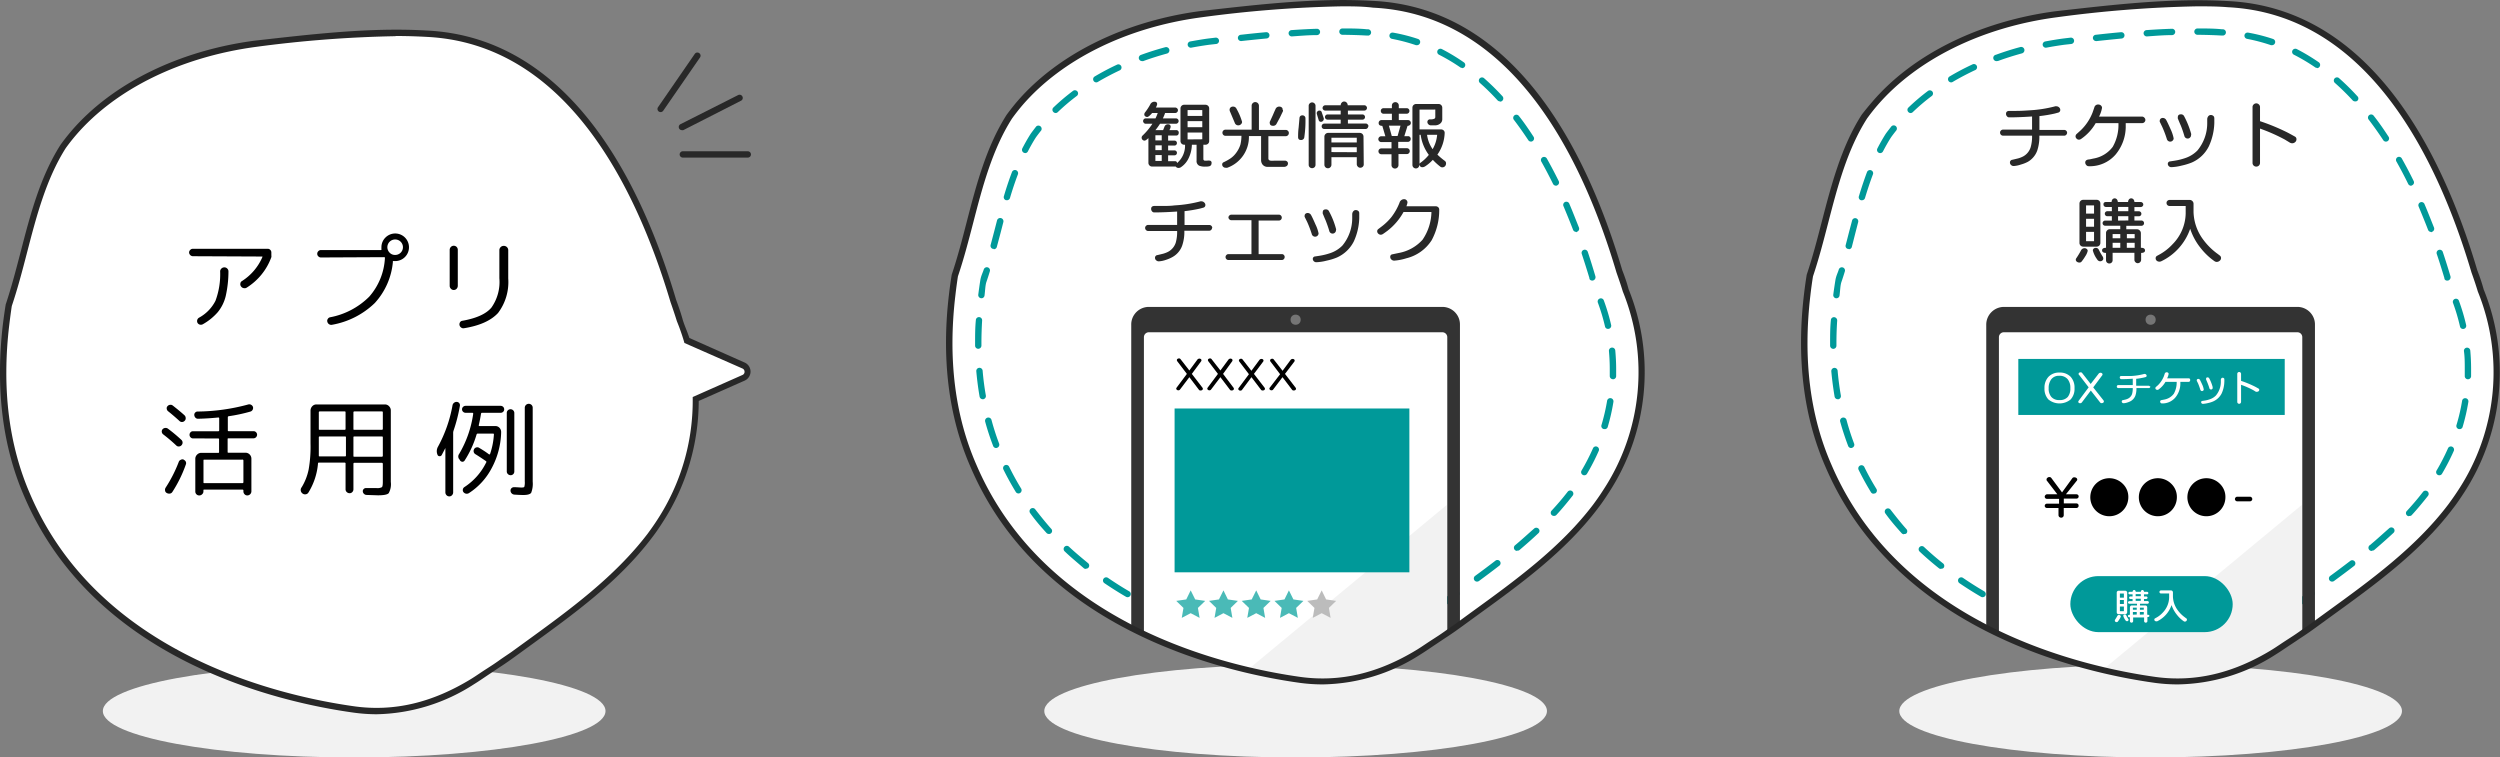
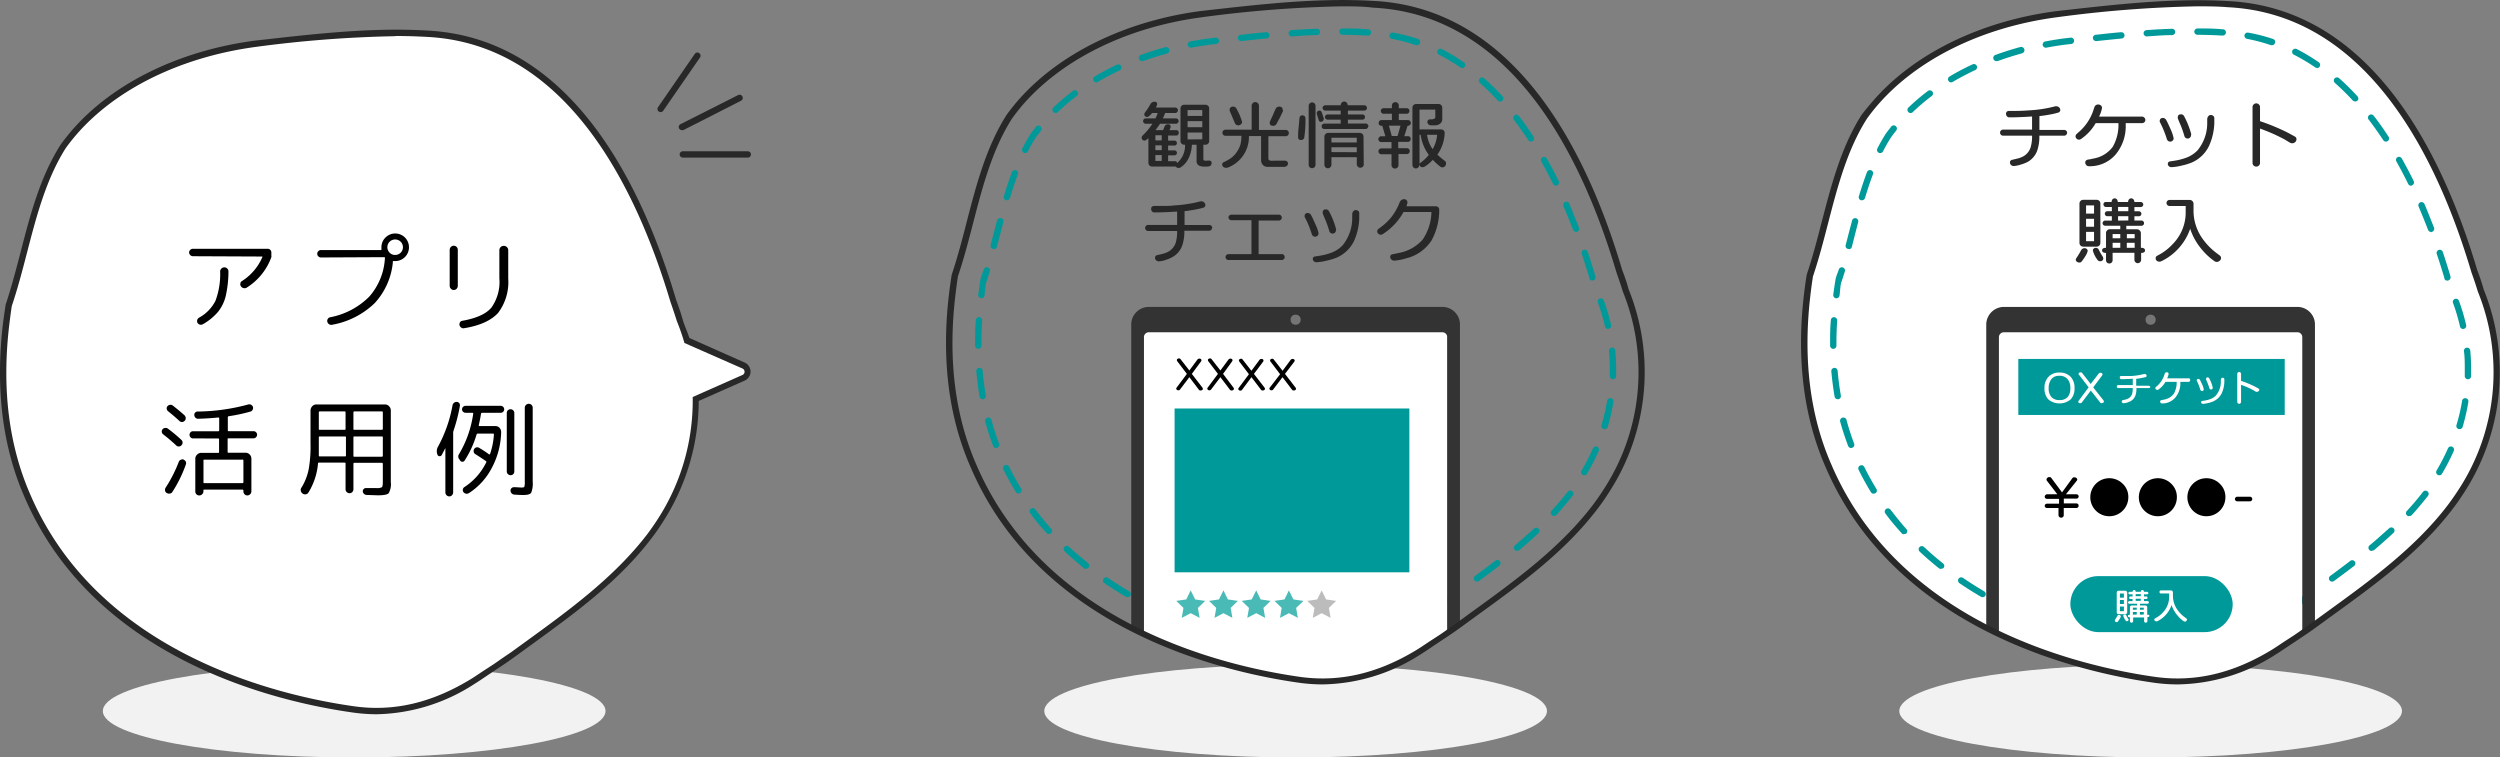
<svg xmlns="http://www.w3.org/2000/svg" viewBox="0 0 394.5 119.53">
  <rect x="0" y="0" width="394.5" height="119.53" fill="#808080" stroke="none" />
  <defs>
    <style>.cls-1{fill:#f2f2f2}.cls-2{fill:#fff}.cls-3{fill:#8e8e8e}.cls-4{fill:#099}.cls-5{fill:#333}.cls-6{fill:#282828}.cls-7{fill:#4abab7}.cls-9{fill:#757575}</style>
  </defs>
  <g id="レイヤー_2" data-name="レイヤー 2">
    <g id="レイヤー_1-2" data-name="レイヤー 1">
      <ellipse class="cls-1" cx="204.45" cy="112.2" rx="39.66" ry="7.33" />
      <path class="cls-2" d="M164.52 38a2.78 2.78 0 00.22 1.08 2.78 2.78 0 01-.22-1.08zM178.51 51.21a2.73 2.73 0 01.47-1.55 2.73 2.73 0 00-.47 1.55z" />
      <path class="cls-3" d="M215.17 46.28a2.68 2.68 0 00.75-.75 2.68 2.68 0 01-.75.75z" />
-       <path class="cls-2" d="M255.52 42.79C249.9 23.78 238.46 1.7 216.66.64c-9-.53-18.09.53-27.13 1.6C179 3.63 167.94 8.17 161 16.3c-.59.68-1.14 1.38-1.67 2.1-4.73 7.42-5.79 16.73-8.6 25.05-.16 1-.31 2-.43 3.06-1.09 9.19-.37 18.47 3.37 27 8.77 20.48 30.58 30.85 51.59 33.78 6.91.93 13.1-1 18.65-4.39.79-.49 1.57-1 2.35-1.54s1.35-.87 2-1.33 1.32-.9 2-1.37c7.61-5.56 15.85-11.14 21.65-18.8.55-.75 1.09-1.51 1.59-2.29a34.27 34.27 0 003.1-31.76c-.36-1.01-.7-2.02-1.08-3.02z" />
      <path class="cls-4" d="M208.24 103.54a23.82 23.82 0 01-3.15-.22l-.9-.13a.5.5 0 11.15-1l.88.12a22 22 0 003 .21.5.5 0 010 1zm4-.33a.49.49 0 01-.49-.41.51.51 0 01.41-.58 25.19 25.19 0 003.8-1 .5.5 0 01.32.94 24.9 24.9 0 01-3.95 1zm-11.9-.7h-.09a72.23 72.23 0 01-3.93-.88.48.48 0 01-.36-.6.5.5 0 01.6-.37c1.28.32 2.58.62 3.88.87a.5.5 0 01.39.59.49.49 0 01-.51.39zm19.46-1.83a.51.51 0 01-.45-.27.52.52 0 01.22-.68c.81-.4 1.63-.86 2.43-1.35l1-.62a.5.5 0 11.55.84c-.33.22-.67.43-1 .63-.82.51-1.66 1-2.5 1.4a.59.59 0 01-.27.05zm-27.21-.11h-.15c-1.29-.4-2.58-.82-3.82-1.28a.5.5 0 11.34-.94c1.23.45 2.5.87 3.77 1.26a.5.5 0 01.33.63.49.49 0 01-.49.33zm-7.52-2.74a.43.43 0 01-.19 0c-1.24-.53-2.47-1.1-3.66-1.69a.52.52 0 01-.22-.68.5.5 0 01.67-.22c1.17.59 2.38 1.15 3.6 1.67a.51.51 0 01.26.66.49.49 0 01-.48.26zm41.52-1.37a.48.48 0 01-.41-.21.5.5 0 01.13-.7c.49-.34 1-.68 1.46-1l1.77-1.29a.51.51 0 01.7.11.5.5 0 01-.11.7l-1.77 1.29-1.49 1a.48.48 0 01-.3.1zm-48.66-2.22a.47.47 0 01-.25-.07c-1.17-.68-2.32-1.41-3.41-2.15a.5.5 0 11.57-.83c1.07.73 2.19 1.45 3.35 2.12a.5.5 0 01-.26.93zm55.14-2.46a.51.51 0 01-.4-.2.5.5 0 01.1-.7c1.07-.78 2.14-1.58 3.19-2.39a.5.5 0 11.61.79c-1.06.82-2.13 1.62-3.2 2.41a.55.55 0 01-.32.09zm-61.73-2a.51.51 0 01-.31-.11c-1.03-.9-2.11-1.78-3.03-2.67a.5.5 0 11.69-.73c.94.89 2 1.76 3 2.59a.5.5 0 01.08.7.48.48 0 01-.45.17zm68.05-2.85a.5.5 0 01-.32-.88c1.08-.9 2-1.76 3-2.63a.51.51 0 01.71 0 .48.48 0 010 .7c-.94.89-1.93 1.76-3 2.67a.46.46 0 01-.41.09zm-73.89-2.67a.5.5 0 01-.37-.17c-.91-1-1.77-2-2.57-3.12a.5.5 0 01.8-.6c.78 1 1.63 2.07 2.51 3.06a.48.48 0 010 .7.46.46 0 01-.37.13zm79.69-2.85a.51.51 0 01-.34-.14.5.5 0 010-.7c.93-1 1.78-2 2.55-3a.5.5 0 01.79.61c-.78 1-1.66 2.07-2.6 3.09a.5.5 0 01-.4.14zm-84.47-3.54a.51.51 0 01-.43-.24c-.7-1.15-1.36-2.34-1.95-3.54a.5.5 0 01.9-.45c.58 1.18 1.22 2.35 1.9 3.46a.51.51 0 01-.42.77zM250 75a.45.45 0 01-.25-.07.49.49 0 01-.18-.68 34 34 0 001.8-3.5.49.49 0 01.66-.26.5.5 0 01.25.66 33.19 33.19 0 01-1.85 3.61.49.49 0 01-.43.24zm-92.81-4.3a.51.51 0 01-.47-.32 40.1 40.1 0 01-1.26-3.84.5.5 0 011-.27 38.24 38.24 0 001.2 3.73.51.51 0 01-.29.65.57.57 0 01-.18.05zm96-3a.34.34 0 01-.14 0 .49.49 0 01-.34-.62 31.28 31.28 0 00.89-3.83.5.5 0 011 .16 32 32 0 01-.91 4 .5.5 0 01-.49.31zM155.07 63a.51.51 0 01-.49-.42c-.23-1.3-.4-2.65-.52-4a.5.5 0 111-.08c.11 1.32.28 2.64.51 3.92a.51.51 0 01-.41.58zm99.43-3.16a.5.5 0 01-.48-.52v-1.09c0-1-.05-1.9-.13-2.83a.5.5 0 111-.1c.09 1 .14 1.95.14 2.93v1.13a.5.5 0 01-.53.49zm-100.13-4.8a.5.5 0 01-.5-.5v-.43c0-1.18 0-2.39.12-3.6a.49.49 0 01.53-.47.5.5 0 01.46.53c-.07 1.19-.11 2.38-.11 3.54v.42a.51.51 0 01-.49.51zm99.38-3.14a.48.48 0 01-.48-.38 30.83 30.83 0 00-1.13-3.77.5.5 0 01.3-.64.49.49 0 01.64.29 31.54 31.54 0 011.16 3.89.5.5 0 01-.38.6zm-98.88-4.84h-.07a.51.51 0 01-.43-.56c.1-.76.2-1.51.32-2.26s.38-1.17.55-1.72a.51.51 0 01.63-.33.5.5 0 01.33.62c-.17.56-.35 1.12-.54 1.67s-.2 1.4-.3 2.14a.5.5 0 01-.49.45zm96.36-2.79a.44.44 0 01-.42-.28v-.1c-.39-1.31-.8-2.59-1.21-3.83a.5.5 0 01.31-.63.5.5 0 01.64.31c.42 1.26.82 2.55 1.2 3.84a.54.54 0 01-.3.66.63.63 0 01-.22.04zm-94.42-5h-.13a.5.5 0 01-.36-.61l.57-2.17.44-1.7a.5.5 0 111 .25l-.44 1.71-.6 2.25a.5.5 0 01-.48.33zm91.89-2.68a.52.52 0 01-.47-.32c-.48-1.26-1-2.5-1.49-3.69a.5.5 0 11.91-.4c.52 1.21 1 2.46 1.51 3.73a.5.5 0 01-.29.65.47.47 0 01-.17.09zm-89.81-5a.39.39 0 01-.15 0 .5.5 0 01-.33-.62c.42-1.42.84-2.67 1.28-3.82a.5.5 0 01.65-.29.51.51 0 01.29.64c-.43 1.14-.85 2.36-1.26 3.76a.51.51 0 01-.48.34zm86.63-2.29a.52.52 0 01-.45-.28c-.6-1.21-1.22-2.4-1.85-3.52a.5.5 0 01.19-.68.51.51 0 01.68.19c.64 1.14 1.27 2.34 1.88 3.57a.49.49 0 01-.23.66.46.46 0 01-.22.07zm-83.75-5.15a.46.46 0 01-.23-.06.51.51 0 01-.22-.67c.42-.81.86-1.59 1.33-2.32.29-.4.57-.77.86-1.14a.51.51 0 01.79.63c-.29.35-.56.71-.83 1.08-.43.67-.86 1.43-1.26 2.2a.48.48 0 01-.44.29zm79.81-1.81a.48.48 0 01-.42-.23c-.74-1.12-1.51-2.21-2.29-3.23a.5.5 0 01.79-.61c.8 1 1.58 2.15 2.33 3.3a.49.49 0 01-.14.69.53.53 0 01-.27.09zm-75-4.51a.48.48 0 01-.36-.16.49.49 0 010-.7 34.63 34.63 0 013.1-2.63.5.5 0 01.6.8 32.71 32.71 0 00-3 2.55.54.54 0 01-.32.15zM236.69 16a.54.54 0 01-.37-.16 36.62 36.62 0 00-2.81-2.77.5.5 0 010-.71.5.5 0 01.7 0 38.59 38.59 0 012.89 2.84.51.51 0 01-.37.84zM173 13a.5.5 0 01-.26-.93 39.1 39.1 0 013.58-1.89.5.5 0 01.42.9c-1.21.57-2.39 1.19-3.49 1.84a.49.49 0 01-.25.08zm57.72-2.29a.51.51 0 01-.29-.08 30 30 0 00-3.36-2 .5.5 0 01-.22-.67.51.51 0 01.67-.22 30.25 30.25 0 013.48 2.1.5.5 0 01.13.7.49.49 0 01-.43.21zM180.2 9.64a.52.52 0 01-.47-.33.5.5 0 01.3-.64c1.25-.46 2.55-.87 3.85-1.22a.5.5 0 11.27 1c-1.28.35-2.55.75-3.77 1.2a.57.57 0 01-.18-.01zm7.71-2.11a.51.51 0 01-.49-.41.5.5 0 01.4-.58c1-.18 1.92-.34 2.89-.47l1.1-.13a.5.5 0 01.55.44.5.5 0 01-.44.56l-1.09.12c-.94.13-1.89.28-2.83.46zm35.69-.4h-.16a28.57 28.57 0 00-3.79-1 .5.5 0 01-.39-.59.49.49 0 01.58-.39 27.39 27.39 0 013.93 1 .5.5 0 01.31.63.5.5 0 01-.48.35zm-27.76-.65a.51.51 0 01-.5-.44.5.5 0 01.44-.55c1.33-.15 2.66-.29 4-.41a.49.49 0 01.54.45.49.49 0 01-.45.54c-1.32.13-2.65.26-4 .41zm8-.73a.51.51 0 01-.5-.47.5.5 0 01.47-.53c1.4-.1 2.72-.17 4-.21a.5.5 0 010 1c-1.28 0-2.58.11-4 .21zm12-.14h-.18c-1.23-.07-2.52-.11-3.82-.12a.5.5 0 010-1c1.32 0 2.62 0 3.86.13h.16a.5.5 0 010 1z" />
      <path class="cls-2" d="M227.61 50.43h-46.33a.78.78 0 00-.77.78V100a84.66 84.66 0 0024.71 7.26c6.91.93 13.1-1 18.65-4.39.79-.49 1.57-1 2.35-1.54s1.35-.87 2-1.33l.14-.09v-48.7a.78.78 0 00-.75-.78z" />
-       <path class="cls-1" d="M196.86 105.72c2.78.66 5.58 1.18 8.36 1.57 6.91.93 13.1-1 18.65-4.39.79-.49 1.57-1 2.35-1.54s1.35-.87 2-1.33l.13-.09-.05-20.26z" />
      <path class="cls-3" d="M181.28 48.43h46.33a2.78 2.78 0 012.3 1.23 2.78 2.78 0 00-2.3-1.23h-46.33a2.78 2.78 0 00-2.3 1.23 2.78 2.78 0 012.3-1.23zM229.91 49.66a2.73 2.73 0 01.47 1.55v47.32-47.32a2.73 2.73 0 00-.47-1.55z" />
      <path class="cls-5" d="M180.51 53.21a.78.78 0 01.77-.78h46.33a.78.78 0 01.77.78v46.73l1.82-1.28.18-.13V51.21a2.73 2.73 0 00-.47-1.55 2.78 2.78 0 00-2.3-1.23h-46.33a2.78 2.78 0 00-2.3 1.23 2.73 2.73 0 00-.47 1.55V99c.66.34 1.33.67 2 1z" />
      <path class="cls-6" d="M191.18 25.76a.46.46 0 01-.33.47 2.14 2.14 0 01-.61.06 2.4 2.4 0 01-1-.14.8.8 0 01-.42-.81v-2.5h-.74a5.14 5.14 0 01-.46 2 3.47 3.47 0 01-1.28 1.55.66.66 0 01-.36.11.52.52 0 01-.45-.22h-3.73a.54.54 0 01-.41-.17.57.57 0 01-.17-.43v-3.89c-.28.27-.48.4-.6.4a.46.46 0 01-.47-.46.46.46 0 01.15-.34 10.19 10.19 0 001.55-1.86h-1.05a.37.37 0 01-.29-.13.42.42 0 01-.13-.3.45.45 0 01.13-.3.4.4 0 01.29-.12h1.54a7.62 7.62 0 00.35-.85h-.88c-.36.42-.62.63-.79.63s-.45-.13-.45-.39a.54.54 0 01.13-.35 9.08 9.08 0 00.79-1.2.74.74 0 01.67-.47c.3 0 .44.13.44.4a1.55 1.55 0 01-.21.52h3.06a.42.42 0 01.3.13.37.37 0 01.13.29.4.4 0 01-.13.31.42.42 0 01-.3.13h-1.6a6.1 6.1 0 01-.35.85h2.06a.43.43 0 01.43.42.44.44 0 01-.43.43h-2.51a10.68 10.68 0 01-.72 1h1.21c.16-.39.24-.59.24-.61a.58.58 0 01.52-.31c.29 0 .43.14.43.41a1.5 1.5 0 01-.2.51h1.09a.38.38 0 01.28.12.37.37 0 01.1.35.41.41 0 01-.11.28.37.37 0 01-.28.11h-1.28v.8h1a.37.37 0 01.28.11.4.4 0 01.11.27.39.39 0 01-.11.28.38.38 0 01-.28.12h-1v.76h1a.38.38 0 01.28.12.33.33 0 01.11.27.38.38 0 01-.39.39h-1v.93h1.1a.27.27 0 01.3.3 3.6 3.6 0 001.27-2.9h-.13a.61.61 0 01-.42-.17.61.61 0 01-.17-.43v-5.12a.58.58 0 01.59-.59h3.34a.61.61 0 01.43.17.57.57 0 01.17.42v5.12a.57.57 0 01-.17.43.61.61 0 01-.43.17h-.32v2.26a.25.25 0 00.2.25h.38a1.93 1.93 0 01.46 0 .33.33 0 01.25.41zm-7.86-3.61v-.8h-1v.8zm0 1.54v-.76h-1v.76zm0 1.71v-.93h-1v.93zm6.4-7.11v-.92h-2.32v.92zm0 1.78v-.95h-2.32v.95zm0 1.91v-1.07h-2.32V22zM203.38 21a.47.47 0 01-.15.35.45.45 0 01-.35.14h-2.73V25c0 .19.11.31.33.35s.41 0 .86 0h1.4a.53.53 0 01.35.12.39.39 0 01.15.32.49.49 0 01-.16.38.7.7 0 01-.42.16h-2.74a1 1 0 01-.68-.35 1.14 1.14 0 01-.24-.73v-3.78h-1.92a5.16 5.16 0 01-3.41 5 .73.73 0 01-.25 0 .52.52 0 01-.39-.14.48.48 0 01-.17-.37.37.37 0 01.23-.36 7.68 7.68 0 001.12-.63 3.71 3.71 0 00.9-.91 4.31 4.31 0 00.63-1.25 6.21 6.21 0 00.16-1.38h-2.52a.45.45 0 01-.34-.14.5.5 0 01-.14-.35.48.48 0 01.14-.34.49.49 0 01.34-.14h4.13v-3.77a.53.53 0 01.17-.41.54.54 0 01.4-.17.58.58 0 01.58.58v3.81h4.22a.48.48 0 01.35.14.45.45 0 01.15.36zM196 19.23a.51.51 0 01-.18.38.56.56 0 01-.41.17.57.57 0 01-.56-.39l-.76-1.8a.65.65 0 01-.06-.26.5.5 0 01.15-.37.56.56 0 01.39-.14.58.58 0 01.56.36 9.4 9.4 0 01.87 2.05zm6.45-1.87a.43.43 0 010 .19l-.48 1-.54 1a.57.57 0 01-.53.3c-.35 0-.53-.15-.53-.44a.34.34 0 010-.18l.46-1c.1-.23.24-.57.44-1a.62.62 0 01.6-.41.61.61 0 01.41.15.47.47 0 01.12.39zM206 18.64a17.68 17.68 0 01-.18 3 .49.49 0 01-.54.45c-.29 0-.44-.15-.44-.47s0-.84.08-1.44c.07-.76.11-1.24.13-1.44 0-.36.17-.54.49-.54a.47.47 0 01.33.14.44.44 0 01.13.3zm1.59 7.36a.53.53 0 01-.16.39.56.56 0 01-.76 0 .53.53 0 01-.16-.39v-9.3a.51.51 0 01.16-.38.53.53 0 01.76 0 .51.51 0 01.16.38zm1.31-7.25a.49.49 0 01-.14.33.41.41 0 01-.31.14.35.35 0 01-.36-.27c-.21-.68-.31-1-.31-1.08a.38.38 0 01.13-.3.4.4 0 01.29-.12.35.35 0 01.37.27l.3.89a.39.39 0 01.03.16zm7 1.18a.42.42 0 01-.13.31.41.41 0 01-.3.12h-6.48a.45.45 0 01-.31-.12.41.41 0 01-.12-.3.43.43 0 01.12-.31.46.46 0 01.31-.13h2.57v-.62h-2.07a.41.41 0 110-.82h2.07v-.61h-2.44a.4.4 0 01-.29-.12.38.38 0 01-.13-.3.45.45 0 01.42-.42h2.44a.59.59 0 01.16-.41.5.5 0 01.39-.18.52.52 0 01.4.18.59.59 0 01.16.41h2.62a.37.37 0 01.29.13.41.41 0 01.13.29.42.42 0 01-.13.3.4.4 0 01-.29.12h-2.59v.61h2.3a.38.38 0 01.28.12.41.41 0 010 .58.38.38 0 01-.28.12h-2.3v.61h2.8a.38.38 0 01.3.13.37.37 0 01.13.38zm-.7 6a.5.5 0 01-.16.39.56.56 0 01-.39.15.51.51 0 01-.39-.18.55.55 0 01-.16-.4v-1.08h-4V26a.54.54 0 01-.17.39.49.49 0 01-.38.16.54.54 0 01-.4-.16.57.57 0 01-.16-.39v-4.43a.58.58 0 01.18-.43.57.57 0 01.41-.17h5a.6.6 0 01.41.17.61.61 0 01.17.43zm-1.1-3.45v-.75h-4v.75zm0 1.54v-.78h-4V24zM222.61 21.92a.46.46 0 01-.45.47h-1.52v1H222a.44.44 0 01.33.13.44.44 0 01.13.32.44.44 0 01-.13.33.42.42 0 01-.33.14h-1.32v1.74a.55.55 0 11-1.1 0v-1.71h-1.6a.46.46 0 01-.46-.47.44.44 0 01.13-.32.48.48 0 01.33-.13h1.6v-1h-1.62a.42.42 0 01-.32-.14.45.45 0 01-.14-.32.48.48 0 01.46-.46h.65l-.48-1.64c-.39 0-.58-.15-.58-.46a.48.48 0 01.13-.32.44.44 0 01.33-.13h1.63v-1h-1.31a.44.44 0 01-.44-.44.42.42 0 01.13-.32.45.45 0 01.31-.12h1.31v-.41a.53.53 0 01.16-.39.56.56 0 01.39-.15.54.54 0 01.38.15.53.53 0 01.16.39v.41h1.24a.45.45 0 01.31.12.42.42 0 01.13.32.44.44 0 01-.44.44h-1.24v1h1.44a.44.44 0 01.33.13.48.48 0 01.13.32.41.41 0 01-.16.33.52.52 0 01-.36.13l-.51 1.63h.67a.42.42 0 01.34.43zM221 19.83h-1.83l.45 1.63h.92zm7.18 6a.58.58 0 01-.58.58.52.52 0 01-.33-.12 9.47 9.47 0 01-1.17-1.07 6.06 6.06 0 01-1.17 1 1 1 0 01-.37.16c-.33.05-.53-.11-.59-.47v.12a.57.57 0 01-.16.39.52.52 0 01-.38.16.55.55 0 01-.55-.55V17a.57.57 0 01.17-.42.61.61 0 01.43-.17H227a.58.58 0 01.59.59v1.8a.86.86 0 01-.34.71 1.25 1.25 0 01-.8.27h-.66a.52.52 0 01-.38-.16.52.52 0 01-.17-.38.41.41 0 01.41-.41 1.45 1.45 0 00.71-.1.36.36 0 00.13-.24v-1.2H224v3.13h3.39a.61.61 0 01.41.15.52.52 0 01.17.38 6.28 6.28 0 01-1.15 3.45 11.48 11.48 0 001.19 1 .47.47 0 01.17.45zm-2.72-1.4a6.86 6.86 0 01-1.28-3.16H224v4.59a.53.53 0 01.17-.19 6.53 6.53 0 001.29-1.22zm1.32-3.16h-1.59a5.07 5.07 0 00.88 2.27 5.42 5.42 0 00.71-2.25zM191.27 35.93a.49.49 0 01-.14.34.44.44 0 01-.34.14h-3.9a6.65 6.65 0 01-.34 2.34 3.34 3.34 0 01-1.48 1.78A5.47 5.47 0 01184 41a4.1 4.1 0 01-1.15.24.58.58 0 01-.4-.16.49.49 0 01-.19-.39.42.42 0 01.4-.44l.87-.21a4.09 4.09 0 00.84-.33 2.5 2.5 0 001.16-1.41 6.05 6.05 0 00.22-1.85h-4.57a.43.43 0 01-.33-.14.46.46 0 01-.15-.34.45.45 0 01.15-.34.47.47 0 01.33-.14h4.57v-2.11c-1.32.09-2.52.14-3.6.14a.44.44 0 01-.36-.17.59.59 0 01-.14-.38c0-.29.15-.44.46-.47h1.15c.76 0 1.45 0 2.09-.09a20.11 20.11 0 004.08-.64.47.47 0 01.17 0 .6.6 0 01.41.17.53.53 0 01.2.41.42.42 0 01-.29.41l-.55.15a21.41 21.41 0 01-2.45.41v2.18h3.9a.48.48 0 01.48.48zM202.72 40.57a.49.49 0 01-.14.33.44.44 0 01-.33.13h-8.39a.44.44 0 01-.33-.13.49.49 0 01-.14-.33.45.45 0 01.14-.33.42.42 0 01.33-.14h3.62v-5.35h-3.16a.45.45 0 01-.33-.14.42.42 0 01-.14-.33.44.44 0 01.15-.28.48.48 0 01.32-.13h7.49a.47.47 0 01.33.79.45.45 0 01-.33.14h-3.2v5.3h3.66a.42.42 0 01.33.14.45.45 0 01.12.33zM208.07 36.82a.51.51 0 01-.16.37.52.52 0 01-.38.16.55.55 0 01-.54-.44 17.32 17.32 0 00-.72-1.89l-.4-.81a.55.55 0 010-.17.39.39 0 01.14-.31.52.52 0 01.34-.12.62.62 0 01.54.33c.15.27.38.75.69 1.47a5.83 5.83 0 01.49 1.41zm6.42-3.17v.76a9.45 9.45 0 01-.85 3.67 5.46 5.46 0 01-2.69 2.56 9.11 9.11 0 01-1.61.49 7.58 7.58 0 01-1.64.25.55.55 0 01-.37-.15.51.51 0 01-.17-.36.38.38 0 01.34-.4l.66-.1a10.28 10.28 0 001.82-.45 4.89 4.89 0 001.85-1.17 6.79 6.79 0 001.55-4.27v-.69a.74.74 0 01.17-.45.47.47 0 01.39-.19.61.61 0 01.4.14.45.45 0 01.15.36zm-3.67 2.68a.52.52 0 01-.16.37.49.49 0 01-.37.16.53.53 0 01-.53-.42c-.18-.61-.38-1.16-.57-1.65-.11-.24-.26-.6-.46-1.09a.53.53 0 010-.2c0-.31.16-.46.49-.46a.51.51 0 01.48.27 12.54 12.54 0 011.14 2.86.5.5 0 01-.02.16zM227.11 33.09a10 10 0 01-1.2 4.83 6.6 6.6 0 01-4 2.84 8.33 8.33 0 01-1.91.37.63.63 0 01-.43-.17.52.52 0 01-.19-.41.38.38 0 01.34-.42l1-.21a6.66 6.66 0 003.75-2.08 8 8 0 001.41-4.39h-4.4a9.61 9.61 0 01-2.58 3c-.3.22-.52.38-.68.48a.62.62 0 01-.33.11.56.56 0 01-.4-.17.51.51 0 01-.17-.39.43.43 0 01.17-.33l.67-.51a8.86 8.86 0 001.41-1.39 9.42 9.42 0 001.27-2.25.76.76 0 01.73-.57.51.51 0 01.37.15.51.51 0 01.16.37 2.6 2.6 0 01-.17.6h4.63a.57.57 0 01.4.16.48.48 0 01.15.38z" />
      <path class="cls-4" d="M185.35 64.46h37.05v25.85h-37.05z" />
      <path d="M189.72 61.14a.32.32 0 01.09.21.24.24 0 01-.11.2.46.46 0 01-.26.07.28.28 0 01-.24-.1l-1.52-2-1.47 1.94a.3.3 0 01-.27.13.32.32 0 01-.23-.08.24.24 0 01-.1-.18.27.27 0 01.06-.16l1.62-2.17-1.52-2a.32.32 0 01-.06-.17.23.23 0 01.09-.19.41.41 0 01.24-.08.29.29 0 01.26.13l1.38 1.77 1.25-1.69a.4.4 0 01.33-.18.35.35 0 01.23.07.23.23 0 01.1.19.27.27 0 01-.06.17L188.07 59zM194.62 61.14a.32.32 0 01.09.21.24.24 0 01-.11.2.46.46 0 01-.26.07.28.28 0 01-.24-.1l-1.52-2-1.47 1.94a.3.3 0 01-.27.13.32.32 0 01-.23-.08.24.24 0 01-.1-.18.27.27 0 01.06-.16l1.62-2.17-1.52-2a.32.32 0 01-.06-.17.23.23 0 01.09-.19.41.41 0 01.24-.08.29.29 0 01.26.13l1.38 1.77 1.25-1.69a.41.41 0 01.57-.11.25.25 0 01.09.19.27.27 0 01-.06.17L193 59zM199.52 61.14a.32.32 0 01.09.21.24.24 0 01-.11.2.46.46 0 01-.26.07.3.3 0 01-.24-.1l-1.52-2-1.48 1.99a.3.3 0 01-.27.13.32.32 0 01-.23-.08.24.24 0 01-.1-.18.27.27 0 01.06-.16l1.62-2.17-1.52-2a.32.32 0 01-.06-.17.22.22 0 01.1-.19.36.36 0 01.23-.08.29.29 0 01.26.13l1.38 1.77 1.25-1.69a.41.41 0 01.57-.11.25.25 0 01.09.19.27.27 0 01-.06.17L197.87 59zM204.42 61.14a.32.32 0 01.09.21.24.24 0 01-.11.2.46.46 0 01-.26.07.3.3 0 01-.24-.1l-1.52-2-1.47 1.94a.3.3 0 01-.27.13.32.32 0 01-.23-.08.24.24 0 01-.1-.18.27.27 0 01.06-.16l1.63-2.12-1.52-2a.32.32 0 01-.06-.17.23.23 0 01.09-.19.41.41 0 01.24-.08.29.29 0 01.26.13l1.38 1.77 1.25-1.69a.41.41 0 01.57-.11.25.25 0 01.09.19.27.27 0 01-.06.17L202.77 59z" />
      <path class="cls-7" d="M187.89 93.16l.71 1.43 1.58.23-1.15 1.11.27 1.57-1.41-.74-1.41.74.27-1.57-1.14-1.11 1.58-.23.7-1.43zM193.06 93.16l.7 1.43 1.58.23-1.14 1.11.27 1.57-1.41-.74-1.41.74.27-1.57-1.14-1.11 1.57-.23.71-1.43zM198.23 93.16l.7 1.43 1.58.23-1.14 1.11.27 1.57-1.41-.74-1.41.74.27-1.57-1.15-1.11 1.58-.23.71-1.43zM203.39 93.16l.71 1.43 1.58.23-1.15 1.11.27 1.57-1.41-.74-1.41.74.27-1.57-1.14-1.11 1.58-.23.7-1.43z" />
      <path fill="#bcbcbc" d="M208.56 93.16l.7 1.43 1.58.23-1.14 1.11.27 1.57-1.41-.74-1.41.74.27-1.57-1.14-1.11 1.57-.23.71-1.43z" />
      <circle class="cls-9" cx="204.45" cy="50.45" r=".8" />
      <path class="cls-6" d="M208.72 108a27 27 0 01-3.57-.24c-12-1.66-41-8.32-52-34.07-3.47-7.9-4.61-17.07-3.4-27.26.12-1 .26-2.05.43-3.08.93-2.77 1.67-5.62 2.38-8.38 1.5-5.79 3.06-11.78 6.29-16.86q.84-1.14 1.71-2.16c6.44-7.44 16.96-12.63 28.9-14.21 8.93-1 18.14-2.13 27.22-1.6 22.43 1.1 33.76 23.71 39.31 42.49.39 1 .74 2 1 3a34.84 34.84 0 01-3.16 32.17c-.48.75-1 1.53-1.61 2.32-5.26 7-12.46 12.17-19.43 17.21l-2.32 1.69c-.65.47-1.31.94-2 1.39s-1.35.9-2 1.33-1.58 1.08-2.35 1.55a29.23 29.23 0 01-15.4 4.71zm3-107a191.17 191.17 0 00-22.12 1.73c-11.71 1.55-22 6.61-28.27 13.89-.56.66-1.11 1.36-1.63 2.08-3.13 4.91-4.67 10.82-6.15 16.54-.72 2.78-1.47 5.65-2.39 8.37-.14.93-.28 1.94-.4 3-1.19 10-.07 19 3.32 26.74 10.84 25.29 39.42 31.84 51.21 33.48 6.2.83 12.19-.58 18.32-4.32.75-.46 1.51-1 2.32-1.52s1.37-.88 2-1.33 1.31-.9 1.95-1.37l2.32-1.69c6.91-5 14.05-10.18 19.22-17 .57-.77 1.1-1.53 1.57-2.27A33.87 33.87 0 00256.08 46c-.3-1-.65-2-1-3-5.46-18.47-16.56-40.72-38.41-41.79C215 1 213.36 1 211.72 1z" />
      <ellipse class="cls-1" cx="339.37" cy="112.2" rx="39.66" ry="7.33" />
      <path class="cls-2" d="M299.45 38a2.77 2.77 0 00.21 1.08 2.77 2.77 0 01-.21-1.08zM313.43 51.21a2.74 2.74 0 01.48-1.55 2.74 2.74 0 00-.48 1.55z" />
      <path class="cls-3" d="M299.92 39.53a2.68 2.68 0 00.75.75 2.68 2.68 0 01-.75-.75zM350.09 46.28a2.68 2.68 0 00.75-.75 2.68 2.68 0 01-.75.75z" />
      <path class="cls-2" d="M390.44 42.79c-5.62-19-17.05-41.09-38.86-42.15-9-.53-18.09.53-27.13 1.6-10.57 1.39-21.59 5.93-28.57 14.06-.58.68-1.14 1.38-1.67 2.1-4.72 7.42-5.79 16.73-8.6 25.05q-.24 1.53-.42 3.06c-1.09 9.19-.38 18.47 3.36 27 8.77 20.48 30.58 30.85 51.59 33.78 6.92.93 13.1-1 18.65-4.39.8-.49 1.58-1 2.35-1.54s1.36-.87 2-1.33 1.32-.9 2-1.37c7.6-5.56 15.84-11.14 21.64-18.8.56-.75 1.09-1.51 1.6-2.29a34.3 34.3 0 003.1-31.76c-.32-1.01-.66-2.02-1.04-3.02z" />
      <path class="cls-4" d="M343.17 103.54a23.94 23.94 0 01-3.15-.22l-.9-.12a.51.51 0 01-.42-.57.49.49 0 01.57-.42l.88.12a22.15 22.15 0 003 .21.5.5 0 110 1zm4-.33a.5.5 0 01-.09-1 24.89 24.89 0 003.8-1 .5.5 0 01.32.94 24.9 24.9 0 01-3.95 1zm-11.9-.7h-.1a72.23 72.23 0 01-3.93-.88.48.48 0 01-.36-.6.5.5 0 01.6-.37c1.28.32 2.59.62 3.88.87a.51.51 0 01.4.59.5.5 0 01-.51.39zm19.45-1.83a.5.5 0 01-.22-1c.8-.4 1.62-.86 2.42-1.35l1-.62a.5.5 0 11.54.84c-.33.22-.66.43-1 .63-.83.51-1.67 1-2.51 1.4a.54.54 0 01-.25.1zm-27.21-.11h-.15c-1.29-.4-2.57-.82-3.82-1.28a.5.5 0 01-.3-.64.51.51 0 01.64-.3c1.23.45 2.5.87 3.77 1.26a.5.5 0 01.34.63.51.51 0 01-.5.33zM320 97.83a.45.45 0 01-.2 0c-1.24-.53-2.47-1.1-3.66-1.69a.52.52 0 01-.22-.68.51.51 0 01.67-.22c1.17.59 2.38 1.15 3.6 1.67a.5.5 0 01.26.66.49.49 0 01-.45.26zm41.51-1.37a.48.48 0 01-.41-.21.5.5 0 01.13-.7l1.47-1 1.77-1.29a.51.51 0 01.7.11.5.5 0 01-.12.7l-1.76 1.29-1.5 1a.46.46 0 01-.3.1zm-48.65-2.22a.48.48 0 01-.26-.07c-1.17-.68-2.32-1.41-3.41-2.15a.52.52 0 01-.13-.7.51.51 0 01.7-.13c1.07.73 2.2 1.45 3.35 2.12a.51.51 0 01.18.69.52.52 0 01-.45.24zM368 91.78a.51.51 0 01-.4-.2.5.5 0 01.11-.7c1.07-.78 2.13-1.58 3.19-2.39a.5.5 0 01.61.79c-1.06.82-2.14 1.62-3.21 2.41a.53.53 0 01-.3.09zm-61.73-2a.51.51 0 01-.31-.11c-1.06-.85-2.09-1.73-3.05-2.64a.5.5 0 010-.71.5.5 0 01.71 0c.95.89 1.95 1.76 3 2.59a.5.5 0 01.08.7.48.48 0 01-.46.12zm68.06-2.85A.5.5 0 01374 86c1.08-.9 2-1.76 3-2.63a.51.51 0 01.71 0 .49.49 0 010 .7c-.95.89-1.94 1.76-3 2.67a.45.45 0 01-.41.14zm-73.88-2.62a.51.51 0 01-.37-.17c-.9-1-1.77-2-2.57-3.12a.5.5 0 01.11-.7.51.51 0 01.7.1c.78 1 1.62 2.07 2.5 3.06a.49.49 0 010 .7.5.5 0 01-.4.08zm79.69-2.85a.47.47 0 01-.33-.14.48.48 0 010-.7c.92-1 1.77-2 2.54-3a.5.5 0 01.7-.09.51.51 0 01.1.7c-.79 1-1.67 2.07-2.61 3.09a.5.5 0 01-.43.09zm-84.47-3.54a.52.52 0 01-.43-.24c-.7-1.15-1.36-2.34-1.95-3.54a.5.5 0 01.9-.45c.58 1.18 1.22 2.35 1.91 3.46a.5.5 0 01-.17.69.5.5 0 01-.29.03zM384.92 75a.47.47 0 01-.25-.07.49.49 0 01-.18-.68 34 34 0 001.8-3.5.5.5 0 01.66-.26.51.51 0 01.26.66 35.15 35.15 0 01-1.86 3.61.49.49 0 01-.43.24zm-92.81-4.3a.51.51 0 01-.47-.32c-.47-1.24-.9-2.54-1.26-3.84a.5.5 0 011-.27 38.24 38.24 0 001.2 3.73.5.5 0 01-.29.65.57.57 0 01-.18.05zm96-3a.36.36 0 01-.14 0 .5.5 0 01-.34-.62 29.54 29.54 0 00.89-3.83.49.49 0 01.57-.41.5.5 0 01.42.57 32 32 0 01-.92 4 .5.5 0 01-.47.31zM290 63a.51.51 0 01-.5-.41c-.22-1.3-.4-2.65-.52-4a.51.51 0 01.46-.54.5.5 0 01.54.46c.11 1.32.29 2.64.51 3.92a.51.51 0 01-.41.58zm99.42-3.15a.5.5 0 01-.48-.52v-1.09c0-1 0-1.9-.13-2.83a.5.5 0 01.45-.55.51.51 0 01.55.45c.09 1 .13 1.95.13 2.93v1.13a.5.5 0 01-.52.48zm-100.13-4.8a.51.51 0 01-.5-.5v-.43c0-1.18 0-2.39.12-3.6a.49.49 0 01.53-.47.52.52 0 01.47.53 52.99 52.99 0 00-.12 3.54v.42a.5.5 0 01-.49.51zm99.38-3.14a.49.49 0 01-.48-.38 30.79 30.79 0 00-1.12-3.77.5.5 0 01.93-.35 31.54 31.54 0 011.16 3.89.5.5 0 01-.37.6zm-98.88-4.84h-.06a.51.51 0 01-.44-.56c.1-.76.21-1.51.33-2.26s.38-1.17.54-1.72a.51.51 0 01.63-.33.5.5 0 01.33.62c-.17.56-.35 1.12-.54 1.67s-.2 1.4-.3 2.14a.5.5 0 01-.49.44zm96.36-2.79a.45.45 0 01-.42-.28v-.1c-.39-1.31-.79-2.59-1.21-3.83a.5.5 0 01.95-.32c.42 1.26.83 2.55 1.21 3.84a.55.55 0 01-.31.66.58.58 0 01-.22.03zm-94.42-5h-.13a.48.48 0 01-.35-.61c.19-.72.37-1.44.56-2.17l.45-1.7a.5.5 0 01.61-.36.5.5 0 01.35.61l-.44 1.71-.57 2.24a.5.5 0 01-.48.33zm91.89-2.68a.52.52 0 01-.47-.32c-.48-1.26-1-2.5-1.49-3.69a.5.5 0 11.92-.4c.52 1.21 1 2.46 1.51 3.73a.51.51 0 01-.29.65.57.57 0 01-.18.08zm-89.81-5a.32.32 0 01-.14 0 .49.49 0 01-.34-.62c.43-1.42.85-2.67 1.28-3.82a.5.5 0 01.65-.29.49.49 0 01.29.64c-.43 1.14-.84 2.36-1.26 3.76a.5.5 0 01-.48.33zm86.63-2.29A.52.52 0 01380 29c-.59-1.21-1.22-2.4-1.85-3.52a.5.5 0 01.19-.68.5.5 0 01.66.2 70.18 70.18 0 011.88 3.57.49.49 0 01-.23.66.43.43 0 01-.21.08zm-83.75-5.15a.5.5 0 01-.44-.73c.41-.81.86-1.59 1.32-2.32.29-.4.58-.77.87-1.14a.5.5 0 01.78.63c-.28.35-.56.71-.82 1.08-.43.67-.86 1.43-1.26 2.2a.5.5 0 01-.45.28zm79.81-1.81a.51.51 0 01-.42-.23c-.74-1.12-1.51-2.21-2.29-3.23a.5.5 0 11.79-.61c.8 1 1.59 2.15 2.34 3.3a.5.5 0 01-.15.69.53.53 0 01-.27.08zm-75-4.51a.48.48 0 01-.36-.16.49.49 0 010-.7 33.14 33.14 0 013.09-2.63.51.51 0 01.7.1.5.5 0 01-.1.7 32.71 32.71 0 00-3 2.55.52.52 0 01-.31.14zM371.61 16a.52.52 0 01-.36-.16 38.63 38.63 0 00-2.82-2.77.5.5 0 01.66-.75 38.59 38.59 0 012.91 2.87.48.48 0 010 .7.48.48 0 01-.39.11zm-63.71-3a.5.5 0 01-.26-.93 39.1 39.1 0 013.58-1.89.5.5 0 11.42.9c-1.21.57-2.39 1.19-3.49 1.84a.49.49 0 01-.25.08zm57.72-2.29a.46.46 0 01-.28-.08 30.13 30.13 0 00-3.37-2 .5.5 0 01-.22-.67.52.52 0 01.68-.22 32.06 32.06 0 013.48 2.09.51.51 0 01.12.7.48.48 0 01-.41.22zm-50.49-1.07a.5.5 0 01-.17-1c1.25-.46 2.54-.87 3.85-1.22a.5.5 0 11.26 1c-1.28.35-2.55.75-3.77 1.2zm7.7-2.11a.51.51 0 01-.49-.41.5.5 0 01.4-.58c.95-.18 1.93-.34 2.89-.47l1.1-.13a.5.5 0 01.12 1l-1.09.12c-.94.13-1.9.28-2.83.46zm35.7-.4a.51.51 0 01-.17 0 28.43 28.43 0 00-3.78-1 .51.51 0 01-.4-.59.5.5 0 01.59-.39 27.62 27.62 0 013.92 1 .5.5 0 01.31.63.5.5 0 01-.47.35zm-27.77-.65a.51.51 0 01-.5-.44.5.5 0 01.44-.55c1.33-.15 2.66-.29 4-.41a.5.5 0 01.09 1c-1.32.13-2.64.26-4 .41zm8-.73a.51.51 0 01-.5-.47.5.5 0 01.47-.53c1.41-.1 2.72-.17 4-.21a.5.5 0 01.52.48.51.51 0 01-.49.52c-1.28 0-2.58.11-4 .21zm12-.14h-.18c-1.23-.07-2.51-.11-3.82-.12a.5.5 0 01-.5-.5.51.51 0 01.5-.5c1.32 0 2.62 0 3.87.13h.15a.49.49 0 01.47.52.5.5 0 01-.54.47z" />
      <path class="cls-2" d="M362.53 50.43h-46.32a.78.78 0 00-.78.78V100a84.83 84.83 0 0024.71 7.26c6.92.93 13.1-1 18.65-4.39.8-.49 1.58-1 2.35-1.54s1.36-.87 2-1.33l.14-.09v-48.7a.77.77 0 00-.75-.78z" />
-       <path class="cls-1" d="M331.79 105.72c2.77.66 5.57 1.18 8.35 1.57 6.92.93 13.1-1 18.65-4.39.8-.49 1.58-1 2.35-1.54s1.36-.87 2-1.33l.13-.09-.05-20.26z" />
      <path class="cls-3" d="M316.21 48.43h46.32a2.77 2.77 0 012.3 1.23 2.77 2.77 0 00-2.3-1.23h-46.32a2.76 2.76 0 00-2.3 1.23 2.76 2.76 0 012.3-1.23zM364.83 49.66a2.73 2.73 0 01.47 1.55v47.32-47.32a2.73 2.73 0 00-.47-1.55z" />
      <path class="cls-5" d="M315.43 53.21a.78.78 0 01.78-.78h46.32a.77.77 0 01.77.78v46.73c.62-.42 1.23-.85 1.83-1.28a1.09 1.09 0 01.17-.13V51.21a2.73 2.73 0 00-.47-1.55 2.77 2.77 0 00-2.3-1.23h-46.32a2.8 2.8 0 00-2.78 2.78V99c.66.34 1.33.67 2 1z" />
      <path class="cls-6" d="M326.19 20.93a.45.45 0 01-.14.34.42.42 0 01-.34.14h-3.9a6.92 6.92 0 01-.33 2.34 3.36 3.36 0 01-1.48 1.78 5.34 5.34 0 01-1.09.43 4.23 4.23 0 01-1.16.24.58.58 0 01-.4-.16.51.51 0 01-.18-.39.42.42 0 01.39-.44l.88-.21a4.09 4.09 0 00.84-.33 2.48 2.48 0 001.15-1.41 6 6 0 00.23-1.85h-4.57a.48.48 0 01-.48-.48.44.44 0 01.14-.34.49.49 0 01.34-.14h4.57v-2.07c-1.33.09-2.53.14-3.6.14a.42.42 0 01-.36-.17.55.55 0 01-.15-.38c0-.29.15-.44.46-.47h1.15c.76 0 1.46-.05 2.09-.09a20.11 20.11 0 004.08-.64.51.51 0 01.17 0 .64.64 0 01.42.17.52.52 0 01.19.41.42.42 0 01-.29.41l-.55.15a21 21 0 01-2.45.41v2.18h3.9a.46.46 0 01.34.14.44.44 0 01.13.29zM338.54 18.92a.49.49 0 01-.15.36.5.5 0 01-.37.15h-2.58v.65a6.91 6.91 0 01-1.62 4.33 5.36 5.36 0 01-4.23 1.82.47.47 0 01-.37-.18.6.6 0 01-.17-.4q0-.39.48-.48c.19 0 .47-.08.86-.16a4.78 4.78 0 003-1.84 7 7 0 00.9-3.74h-3.59a7.57 7.57 0 01-2.31 2.5.62.62 0 01-.33.11.49.49 0 01-.37-.16.5.5 0 01-.17-.37.53.53 0 01.2-.39l.62-.56a7.78 7.78 0 001.87-2.81l.27-.78a.61.61 0 01.64-.48.62.62 0 01.41.16.5.5 0 01.17.37 4.72 4.72 0 01-.47 1.38H338a.47.47 0 01.37.16.49.49 0 01.17.36zM343 21.82a.47.47 0 01-.16.37.51.51 0 01-.38.16.56.56 0 01-.54-.44 17.32 17.32 0 00-.72-1.89l-.39-.81a.38.38 0 010-.17.43.43 0 01.14-.31.52.52 0 01.34-.12.62.62 0 01.54.33c.15.27.38.75.7 1.47a6.07 6.07 0 01.47 1.41zm6.42-3.17v.76a9.44 9.44 0 01-.86 3.67 5.44 5.44 0 01-2.68 2.56 9.69 9.69 0 01-1.61.49 7.74 7.74 0 01-1.65.25.55.55 0 01-.37-.15.51.51 0 01-.17-.36.38.38 0 01.34-.4l.66-.1a9.85 9.85 0 001.82-.45 4.81 4.81 0 001.85-1.17 6.74 6.74 0 001.55-4.27v-.69a.8.8 0 01.17-.45.5.5 0 01.4-.19.6.6 0 01.39.14.42.42 0 01.15.36zm-3.67 2.68a.49.49 0 01-.16.37.47.47 0 01-.37.16.53.53 0 01-.53-.42q-.27-.92-.57-1.65c-.11-.24-.26-.6-.46-1.09a.53.53 0 010-.2c0-.31.17-.46.5-.46a.53.53 0 01.48.27 13.54 13.54 0 011.14 2.86 1 1 0 01-.04.16zM362.38 22a.56.56 0 01-.21.43.69.69 0 01-.47.18.78.78 0 01-.37-.11l-.79-.48a27.89 27.89 0 00-3.91-1.73v5.41a.57.57 0 01-.17.42.6.6 0 01-.84 0 .57.57 0 01-.17-.42v-8.79a.55.55 0 01.17-.42.58.58 0 01.84 0 .55.55 0 01.17.42v2.21a33 33 0 014.13 1.69c.33.16.8.42 1.41.76a.46.46 0 01.21.43zM329.44 39.59a2.5 2.5 0 01-.39.86 6.54 6.54 0 01-.57.82.41.41 0 01-.36.16.63.63 0 01-.39-.13.39.39 0 01-.17-.33.37.37 0 01.08-.22 13 13 0 00.72-1.19.65.65 0 01.58-.4.53.53 0 01.35.13.37.37 0 01.15.3zm2-1.26a.61.61 0 01-.17.42.61.61 0 01-.43.17h-2.11a.58.58 0 01-.59-.59v-6.2a.61.61 0 01.17-.43.61.61 0 01.42-.17h2.11a.58.58 0 01.6.6zm-1-4.62v-1.3h-1.26v1.3zm0 2.07v-1.25h-1.26v1.25zm0 2.28v-1.47h-1.26v1.47zm1.46 2.71a.39.39 0 01-.14.33.49.49 0 01-.33.13.56.56 0 01-.5-.3 4.09 4.09 0 01-.68-1.41.35.35 0 01.14-.29.49.49 0 01.32-.12.5.5 0 01.48.3 10.27 10.27 0 00.63 1.1.5.5 0 01.07.26zm6.59-1.26c0 .26-.21.4-.62.4V41a.51.51 0 01-.16.37.49.49 0 01-.37.16.47.47 0 01-.37-.16.52.52 0 01-.16-.38v-1.1h-3.44v1.17a.5.5 0 01-.15.37.53.53 0 01-.74 0 .5.5 0 01-.15-.37v-1.15c-.41 0-.62-.14-.62-.4s.21-.41.62-.41v-2.33a.56.56 0 01.18-.42.54.54 0 01.41-.18h1.66v-.55h-2.38a.4.4 0 01-.29-.12.38.38 0 01-.12-.29.38.38 0 01.12-.28.4.4 0 01.29-.12h1.05v-.69h-.71a.39.39 0 01-.28-.11.38.38 0 01-.12-.28.38.38 0 01.12-.29.39.39 0 01.28-.11h.71v-.67h-.93a.38.38 0 01-.28-.12.36.36 0 01-.11-.28.36.36 0 01.07-.26.38.38 0 01.28-.12h.93a.65.65 0 01.13-.41.46.46 0 01.36-.17.44.44 0 01.35.17.66.66 0 01.14.41h1.62a.66.66 0 01.14-.41.44.44 0 01.35-.17.47.47 0 01.37.17.66.66 0 01.14.41h1a.39.39 0 01.28.12.37.37 0 01.12.27.36.36 0 01-.12.28.39.39 0 01-.28.12h-1v.67h.7a.41.41 0 01.28.11.38.38 0 01.12.29.38.38 0 01-.12.28.41.41 0 01-.28.11h-.7v.67h1.1a.41.41 0 01.42.42.38.38 0 01-.12.29.41.41 0 01-.3.12h-2.38v.55h1.7a.62.62 0 01.6.6v2.32c.44 0 .65.14.65.41zm-3.91-1.91v-.66h-1.21v.66zm0 1.5v-.79h-1.21v.79zm1.27-5.77v-.67h-1.62v.67zm0 1.46v-.67h-1.62v.69zm1 2.81v-.66h-1.23v.66zm0 1.5v-.79h-1.24v.79zM350.48 40.72a.53.53 0 01-.22.43.7.7 0 01-.46.18.65.65 0 01-.36-.12 10.16 10.16 0 01-2.12-2 9.61 9.61 0 01-1.71-3.11 8.88 8.88 0 01-4.55 5.12.7.7 0 01-.31.07.64.64 0 01-.42-.15.52.52 0 01-.17-.39.43.43 0 01.22-.38l.22-.12a8.18 8.18 0 002.24-1.72 7.1 7.1 0 002.06-4.82v-1.2h-2.54a.49.49 0 01-.34-.14.45.45 0 01-.14-.34.42.42 0 01.14-.34.49.49 0 01.34-.14h3.18a.58.58 0 01.41.17.59.59 0 01.19.42v1.31a7.63 7.63 0 001.54 4.38 10.29 10.29 0 002.3 2.26l.3.23a.48.48 0 01.2.4z" />
      <path class="cls-4" d="M318.49 56.64h42.04v8.84h-42.04z" />
      <rect class="cls-4" x="326.7" y="90.91" width="25.62" height="8.84" rx="4.42" />
      <path class="cls-2" d="M327.36 61.25a2.47 2.47 0 01-.61 1.78 2.77 2.77 0 01-3.52 0 2.48 2.48 0 01-.61-1.78 2.51 2.51 0 01.63-1.79 2.3 2.3 0 011.74-.67 2.33 2.33 0 011.76.67 2.52 2.52 0 01.61 1.79zm-.66 0a2.12 2.12 0 00-.42-1.41 1.64 1.64 0 00-1.34-.54 1.49 1.49 0 00-1.27.58 2.3 2.3 0 00-.39 1.4 2 2 0 00.41 1.34 1.59 1.59 0 001.28.51 1.65 1.65 0 001.33-.5 2.08 2.08 0 00.4-1.38zM331.91 63.15a.3.3 0 01.08.2.21.21 0 01-.1.19.46.46 0 01-.25.08.29.29 0 01-.23-.1l-1.48-1.89-1.42 1.88a.33.33 0 01-.27.12.36.36 0 01-.22-.07.24.24 0 010-.33l1.57-2.11-1.47-1.91A.27.27 0 01328 59a.23.23 0 01.09-.18.37.37 0 01.23-.07.29.29 0 01.25.12l1.34 1.72 1.23-1.59a.39.39 0 01.33-.18.35.35 0 01.22.08.23.23 0 01.09.18.25.25 0 01-.06.16l-1.41 1.89zM339.32 61a.22.22 0 01-.07.17.21.21 0 01-.17.07h-1.95a3.47 3.47 0 01-.16 1.17 1.69 1.69 0 01-.75.89 3.09 3.09 0 01-.54.22 2.08 2.08 0 01-.58.11.27.27 0 01-.2-.08.23.23 0 01-.09-.19.21.21 0 01.19-.22l.44-.1a2 2 0 00.42-.17 1.29 1.29 0 00.58-.7 3.28 3.28 0 00.11-.93h-2.28a.24.24 0 110-.48h2.28v-1c-.66.05-1.26.07-1.8.07a.22.22 0 01-.18-.08.26.26 0 01-.07-.19.22.22 0 01.23-.23h1.62a9.82 9.82 0 002-.32h.08a.28.28 0 01.21.08.25.25 0 01.1.2.21.21 0 01-.15.21l-.27.07a11.92 11.92 0 01-1.23.21v1.09h1.95a.21.21 0 01.17.07.22.22 0 01.11.06zM345.61 60a.26.26 0 01-.08.19.24.24 0 01-.18.07h-1.29v.33a3.45 3.45 0 01-.81 2.16 2.66 2.66 0 01-2.11.91.25.25 0 01-.19-.09.27.27 0 01-.08-.2q0-.2.24-.24l.42-.08a2.4 2.4 0 001.5-.92 3.68 3.68 0 00.45-1.87h-1.77a3.8 3.8 0 01-1.16 1.25.25.25 0 01-.16 0 .26.26 0 01-.19-.07.25.25 0 01-.08-.19.26.26 0 01.1-.2l.31-.27a4.12 4.12 0 00.93-1.41s.06-.16.13-.39a.33.33 0 01.53-.16.23.23 0 01.09.18 2.39 2.39 0 01-.24.7h3.4a.24.24 0 01.18.07.29.29 0 01.06.23zM347.75 61.45a.22.22 0 01-.08.18.27.27 0 01-.19.08.28.28 0 01-.27-.22 9.67 9.67 0 00-.36-1l-.2-.4a.28.28 0 010-.09.18.18 0 01.07-.15.25.25 0 01.17-.06.3.3 0 01.27.17c.07.13.19.37.35.73a2.91 2.91 0 01.24.76zm3.25-1.59a2.91 2.91 0 010 .38 4.76 4.76 0 01-.42 1.84 2.74 2.74 0 01-1.35 1.27 4 4 0 01-.8.25 4.28 4.28 0 01-.82.13.29.29 0 01-.19-.08.25.25 0 01-.08-.18.19.19 0 01.17-.2l.33-.05a4.45 4.45 0 00.91-.23 2.38 2.38 0 00.92-.58 3.39 3.39 0 00.78-2.13v-.35a.33.33 0 01.08-.22.23.23 0 01.2-.1.29.29 0 01.2.07.21.21 0 01.07.18zm-1.83 1.34a.25.25 0 01-.08.18.22.22 0 01-.19.08.26.26 0 01-.26-.21c-.09-.3-.19-.57-.29-.82s-.13-.3-.23-.55a.3.3 0 010-.1.21.21 0 01.24-.23.29.29 0 01.25.14 6.32 6.32 0 01.56 1.43.31.31 0 01-.04.08zM356.51 61.52a.26.26 0 01-.1.21.36.36 0 01-.24.09.49.49 0 01-.19 0l-.39-.24a13.1 13.1 0 00-1.95-.86v2.7a.3.3 0 01-.6 0V59a.3.3 0 01.6 0v1.1a16.28 16.28 0 012.06.84c.17.08.4.21.7.38a.21.21 0 01.11.2zM334.67 97.25a1.26 1.26 0 01-.2.43 3 3 0 01-.28.41.22.22 0 01-.18.08.36.36 0 01-.2-.06.19.19 0 01-.08-.17.17.17 0 010-.11c.13-.19.25-.39.36-.59a.31.31 0 01.29-.2.27.27 0 01.17.06.19.19 0 01.12.15zm1-.63a.31.31 0 01-.3.3h-1.06a.29.29 0 01-.21-.09.28.28 0 01-.08-.21v-3.1a.28.28 0 01.08-.21.29.29 0 01.21-.09h1.06a.31.31 0 01.3.3zm-.52-2.31v-.65h-.63v.65zm0 1v-.63h-.63v.63zm0 1.14v-.74h-.63v.74zm.73 1.35a.22.22 0 01-.07.17.23.23 0 01-.16.06.27.27 0 01-.25-.15 2.16 2.16 0 01-.35-.7.19.19 0 01.08-.15.23.23 0 01.16-.06.25.25 0 01.24.15 4.69 4.69 0 00.31.55.22.22 0 01.05.17zm3.3-.63c0 .13-.11.2-.32.2V98a.24.24 0 01-.07.18.27.27 0 01-.38 0 .26.26 0 01-.07-.19v-.55h-1.73V98a.24.24 0 01-.07.18.25.25 0 01-.18.08.26.26 0 01-.19-.08.24.24 0 01-.07-.18v-.59c-.21 0-.31-.07-.31-.2s.1-.2.31-.2v-1.17a.32.32 0 01.08-.21.29.29 0 01.21-.09h.83v-.27H336a.2.2 0 01-.14-.06.2.2 0 01-.06-.15.21.21 0 01.2-.2h.52v-.34h-.35a.2.2 0 010-.4h.35v-.33h-.46a.2.2 0 010-.4h.46a.35.35 0 01.07-.2.22.22 0 01.36 0 .35.35 0 01.07.2h.81a.34.34 0 01.06-.2.23.23 0 01.18-.09.2.2 0 01.18.09.29.29 0 01.07.2h.5a.18.18 0 01.13.06.19.19 0 010 .28.18.18 0 01-.13.06h-.5v.33h.36a.2.2 0 01.14.06.19.19 0 010 .28.2.2 0 01-.14.06h-.36v.33h.56a.21.21 0 110 .42h-1.19v.27h.84a.29.29 0 01.22.09.32.32 0 01.08.21V97c.25 0 .36.08.36.21zm-2-.95v-.33h-.61v.33zm0 .75v-.4h-.61V97zm.64-2.89v-.33h-.81v.33zm0 .73v-.33h-.81v.34zm.47 1.41v-.33h-.61v.33zm0 .75v-.4h-.62V97zM345.09 97.82a.28.28 0 01-.09.18.35.35 0 01-.23.09.32.32 0 01-.18-.06 4.71 4.71 0 01-1.06-1 5 5 0 01-.86-1.55 4.4 4.4 0 01-2.27 2.56.41.41 0 01-.16 0 .29.29 0 01-.2-.07.27.27 0 01-.09-.2.23.23 0 01.11-.19l.11-.06a3.92 3.92 0 001.12-.86 3.52 3.52 0 001-2.41v-.6H341a.24.24 0 110-.48h1.59a.29.29 0 01.21.09.34.34 0 01.09.21v.65a3.79 3.79 0 00.77 2.19 4.94 4.94 0 001.15 1.13l.15.12a.21.21 0 01.13.26z" />
      <circle class="cls-9" cx="339.37" cy="50.45" r=".8" />
      <path d="M328 79.82a.3.3 0 01-.1.24.33.33 0 01-.24.1h-2v1.13a.4.4 0 01-.12.29.41.41 0 01-.28.11.48.48 0 01-.3-.11.41.41 0 01-.13-.29v-1.13H323a.33.33 0 01-.24-.1.3.3 0 01-.1-.24.33.33 0 01.1-.24.37.37 0 01.24-.1h1.92v-.76H323a.37.37 0 01-.24-.1.33.33 0 01-.1-.25.29.29 0 01.1-.23.33.33 0 01.24-.14h1.65l-1.7-2.21a.28.28 0 010-.15.3.3 0 01.14-.25.44.44 0 01.31-.11.36.36 0 01.31.16l1.68 2.26 1.61-2.22a.36.36 0 01.33-.16.55.55 0 01.32.1.31.31 0 01.14.25.27.27 0 01-.06.17L326 78h1.67a.33.33 0 01.24.1.29.29 0 01.1.23.33.33 0 01-.1.25.37.37 0 01-.24.1h-2v.76h2a.37.37 0 01.24.1.33.33 0 01.09.28zM335.85 78.45a3 3 0 11-.88-2.11 2.85 2.85 0 01.88 2.11zM343.51 78.45a3 3 0 11-.88-2.11 2.85 2.85 0 01.88 2.11zM351.17 78.45a3 3 0 11-.88-2.11 2.85 2.85 0 01.88 2.11zM355.41 78.75a.34.34 0 01-.11.25.36.36 0 01-.26.11h-2a.36.36 0 01-.26-.11.34.34 0 01-.11-.25.38.38 0 01.37-.37h2a.38.38 0 01.37.37z" />
      <path class="cls-6" d="M343.64 108a27 27 0 01-3.57-.24c-11.95-1.66-40.94-8.32-52-34.07-3.46-7.9-4.61-17.07-3.4-27.26.12-1 .26-2.05.43-3.08.93-2.77 1.67-5.62 2.38-8.38 1.51-5.79 3.06-11.79 6.29-16.86q.86-1.11 1.73-2.11c6.41-7.46 16.94-12.65 28.89-14.23 8.93-1 18.14-2.13 27.22-1.6 22.42 1.1 33.75 23.71 39.31 42.49.39 1 .73 2 1 3a34.84 34.84 0 01-3.15 32.17c-.49.75-1 1.53-1.62 2.32-5.26 7-12.46 12.17-19.43 17.21l-2.32 1.69c-.65.47-1.31.94-2 1.39s-1.34.9-2 1.33-1.59 1.08-2.36 1.55a29.2 29.2 0 01-15.4 4.68zm3-107a191 191 0 00-22.11 1.73c-11.72 1.55-22 6.61-28.27 13.89-.57.66-1.12 1.36-1.64 2.08-3.13 4.91-4.67 10.82-6.15 16.54-.72 2.78-1.46 5.64-2.38 8.37-.15.93-.29 1.94-.41 3-1.18 10-.07 19 3.33 26.74 10.84 25.29 39.42 31.84 51.2 33.48 6.2.83 12.2-.58 18.32-4.32.75-.46 1.51-1 2.32-1.52s1.37-.88 2-1.33 1.31-.9 1.95-1.37l2.32-1.69c6.91-5 14.06-10.18 19.22-17 .57-.77 1.1-1.53 1.58-2.27A33.87 33.87 0 00391 46c-.3-1-.64-2-1-3-5.5-18.54-16.6-40.79-38.45-41.86-1.63-.14-3.27-.14-4.91-.14z" />
      <ellipse class="cls-1" cx="55.89" cy="112.2" rx="39.66" ry="7.33" />
      <path class="cls-2" d="M117.33 57.72l-9-4a30.93 30.93 0 00-1.14-3.27c-.3-1-.64-2-1-3-5.62-19-17.06-41.08-38.87-42.15-9-.53-18.08.53-27.12 1.6C29.66 8.31 18.64 12.85 11.65 21c-.58.68-1.13 1.38-1.66 2.11-4.73 7.41-5.79 16.72-8.6 25-.16 1-.31 2-.43 3.06-1.09 9.19-.38 18.48 3.36 27C13.1 98.67 34.91 109 55.92 112c6.91.93 13.1-1 18.65-4.39.79-.49 1.57-1 2.35-1.54s1.35-.87 2-1.32 1.32-.91 2-1.38c7.61-5.55 15.85-11.14 21.65-18.8.55-.75 1.09-1.51 1.59-2.29A35 35 0 00109.78 63l7.55-3.35a1.06 1.06 0 000-1.93z" />
      <path class="cls-6" d="M59.42 112.71a27 27 0 01-3.57-.25c-12-1.66-40.95-8.31-52-34.07C.4 70.5-.74 61.33.46 51.13c.13-1 .27-2.05.44-3.08.92-2.77 1.66-5.62 2.38-8.38 1.5-5.79 3.06-11.78 6.29-16.85.56-.77 1.13-1.49 1.71-2.17C17.69 13.19 28.22 8 40.16 6.42c8.93-1 18.14-2.13 27.22-1.6 22.43 1.1 33.76 23.72 39.32 42.51.37 1 .72 2 1 3s.73 1.9 1.08 3l8.73 3.88a1.56 1.56 0 010 2.85l-7.25 3.21a35.36 35.36 0 01-5.72 19.19c-.48.75-1 1.53-1.61 2.32-5.26 7-12.46 12.16-19.42 17.21l-2.33 1.69c-.65.47-1.31.94-2 1.39s-1.35.9-2 1.33-1.58 1.08-2.35 1.55a29.24 29.24 0 01-15.41 4.76zm3-107a191.17 191.17 0 00-22.12 1.7C28.59 9 18.29 14 12 21.31c-.56.65-1.11 1.35-1.63 2.07-3.11 4.91-4.64 10.83-6.12 16.54-.72 2.78-1.47 5.65-2.39 8.37-.14.93-.28 2-.4 3-1.19 10-.07 19 3.32 26.74 10.84 25.26 39.42 31.8 51.22 33.44 6.2.84 12.19-.58 18.32-4.32.75-.46 1.51-1 2.32-1.52s1.37-.88 2-1.33 1.31-.9 2-1.37l2.33-1.69c6.9-5 14-10.18 19.21-17 .57-.77 1.1-1.53 1.57-2.26a34.34 34.34 0 005.56-19v-.33l7.85-3.48a.53.53 0 00.33-.51.55.55 0 00-.33-.51L108 54.12l-.06-.22a34 34 0 00-1.13-3.22c-.31-1-.65-2-1-3-5.53-18.54-16.63-40.79-38.48-41.86-1.63-.09-3.27-.14-4.91-.14z" />
      <path class="cls-2" d="M104.25 17.19l5.8-8.4" />
      <path class="cls-6" d="M104.25 17.69a.52.52 0 01-.29-.09.5.5 0 01-.12-.69l5.8-8.41a.49.49 0 01.69-.12.49.49 0 01.13.69l-5.8 8.4a.52.52 0 01-.41.22z" />
      <path class="cls-2" d="M107.75 24.37h10.21" />
      <path class="cls-6" d="M118 24.87h-10.25a.5.5 0 01-.5-.5.5.5 0 01.5-.5H118a.5.5 0 01.5.5.5.5 0 01-.5.5z" />
      <path class="cls-2" d="M107.61 20.04l9.1-4.64" />
      <path class="cls-6" d="M107.61 20.54a.5.5 0 01-.22-.95l9.09-4.59a.5.5 0 01.67.22.49.49 0 01-.21.67l-9.1 4.64a.46.46 0 01-.23.01z" />
      <path d="M30.42 40.43a.62.62 0 01-.58-.58.54.54 0 01.18-.41.53.53 0 01.4-.18h11.84a.52.52 0 01.4.18.56.56 0 01.16.41v.44a1 1 0 010 .29 9.51 9.51 0 01-3.86 4.79.62.62 0 01-.49.1.64.64 0 01-.44-.28.56.56 0 01-.1-.46.5.5 0 01.27-.39 8.44 8.44 0 003.2-3.76.17.17 0 000-.1.08.08 0 00-.08 0zm4.32 2.4a.61.61 0 01.2-.45.63.63 0 01.46-.19.62.62 0 01.46.19.6.6 0 01.19.45 17.75 17.75 0 01-.43 3.88 6.38 6.38 0 01-1.24 2.53A8.84 8.84 0 0132 51.17a.64.64 0 01-.45.06.6.6 0 01-.38-.28.62.62 0 01.22-.81A6.27 6.27 0 0034 47.47a12 12 0 00.74-4.64zM50.64 40.63a.56.56 0 01-.4-.17.54.54 0 01-.18-.41.57.57 0 01.17-.41.54.54 0 01.41-.18h9.43c.1 0 .14 0 .12-.13a2.16 2.16 0 010-.31 2.13 2.13 0 01.64-1.54 2.17 2.17 0 013.07 0 2.18 2.18 0 01-1.53 3.72h-.27a.09.09 0 00-.1 0 .18.18 0 000 .11 11.06 11.06 0 01-2.86 6.51 12.9 12.9 0 01-6.74 3.43.62.62 0 01-.46-.08.63.63 0 01-.28-.38.51.51 0 01.06-.45.53.53 0 01.35-.27 11.83 11.83 0 006.2-3.26 10 10 0 002.47-6.08c0-.1 0-.15-.13-.15zm12.58-2.49a1.22 1.22 0 00-.87-.35 1.22 1.22 0 00-.87 2.08 1.15 1.15 0 00.87.36 1.22 1.22 0 00.87-2.09zM72.06 45.56a.6.6 0 01-.46.2.59.59 0 01-.45-.2.65.65 0 01-.19-.47v-5.66a.66.66 0 01.19-.46.62.62 0 01.45-.19.63.63 0 01.46.19.65.65 0 01.18.46v5.66a.69.69 0 01-.18.47zm1.13 6.24a.56.56 0 01-.43-.12.61.61 0 01-.17-.82.49.49 0 01.37-.24c2.2-.39 3.72-1.07 4.57-2.06a7 7 0 001.27-4.65v-4.46A.66.66 0 0179 39a.65.65 0 01.47-.2.7.7 0 01.53.2.67.67 0 01.2.47v4.46a8.09 8.09 0 01-1.61 5.46c-1.11 1.2-2.9 2.01-5.4 2.41zM25.76 68.55a.6.6 0 01-.23-.38.54.54 0 01.12-.43.63.63 0 01.41-.21.62.62 0 01.45.12 25.6 25.6 0 012.1 1.75.59.59 0 01.05.84.55.55 0 01-.4.21.51.51 0 01-.43-.14 26.71 26.71 0 00-2.07-1.76zm3.22 4a.58.58 0 01.34.31.54.54 0 010 .45 20.2 20.2 0 01-2.12 4.32.56.56 0 01-.4.26.75.75 0 01-.49-.1.48.48 0 01-.26-.38.62.62 0 01.09-.46 21.32 21.32 0 002.07-4.07.54.54 0 01.31-.32.56.56 0 01.48-.04zM27.27 64c.77.6 1.38 1.11 1.83 1.52a.6.6 0 01.2.43.52.52 0 01-.15.44.57.57 0 01-.4.2.55.55 0 01-.42-.15c-.62-.57-1.22-1.08-1.81-1.55a.58.58 0 01-.21-.39.45.45 0 01.13-.41.58.58 0 01.4-.21.55.55 0 01.43.12zm3.17 5.18a.5.5 0 01-.37-.17.54.54 0 01-.16-.4.55.55 0 01.16-.4.49.49 0 01.37-.16h4c.1 0 .15-.05.15-.14V66q0-.12-.15-.12c-1.09.11-2.16.18-3.2.2a.54.54 0 01-.4-.17.66.66 0 01-.18-.41.47.47 0 01.14-.39.48.48 0 01.39-.17 31.48 31.48 0 008-1.12.57.57 0 01.44.06.6.6 0 01.29.34.59.59 0 01-.06.45.57.57 0 01-.36.28 25.55 25.55 0 01-3.42.73.16.16 0 00-.13.17v2.05c0 .09 0 .14.15.14H40a.54.54 0 01.4.16.56.56 0 01.17.4.58.58 0 01-.57.57h-3.93c-.1 0-.15 0-.15.13v2c0 .09 0 .14.15.14h2.65a.91.91 0 01.68.28.94.94 0 01.27.68v5.13a.65.65 0 01-.64.65.59.59 0 01-.45-.2.64.64 0 01-.17-.45v-.13a.13.13 0 00-.13-.14h-6.06c-.08 0-.12 0-.12.14v.15a.57.57 0 01-.19.43.62.62 0 01-.45.2A.59.59 0 0131 78a.6.6 0 01-.18-.43v-5.15a.91.91 0 01.28-.68.9.9 0 01.66-.28h2.66c.1 0 .15 0 .15-.14v-2c0-.09-.05-.13-.15-.13zm7.8 3.35h-6c-.09 0-.13 0-.13.15v3.42c0 .09 0 .14.13.14h6a.15.15 0 00.17-.14v-3.43a.15.15 0 00-.17-.15zM48.25 78a.63.63 0 01-.5-.12.68.68 0 01-.14-1 8.74 8.74 0 001.1-2.82A20.73 20.73 0 0049 70v-5.22a1 1 0 01.28-.68.88.88 0 01.67-.28h10.77a.88.88 0 01.67.28.93.93 0 01.28.68v11.27a2.9 2.9 0 01-.33 1.77c-.21.23-.78.34-1.71.34l-1.83-.06a.59.59 0 01-.37-.18.55.55 0 01-.18-.39.44.44 0 01.15-.37.47.47 0 01.38-.14h1.63a1.56 1.56 0 00.85-.14c.1-.08.15-.36.15-.83V73.2a.16.16 0 00-.17-.17h-4.32c-.1 0-.15.06-.15.17v4a.61.61 0 01-.17.44.56.56 0 01-.43.19.64.64 0 01-.45-.18.58.58 0 01-.19-.45v-4a.15.15 0 00-.13-.2h-4.07a.13.13 0 00-.15.15 10.39 10.39 0 01-1.51 4.57.58.58 0 01-.42.28zm2.06-7.52v1.41c0 .09 0 .13.15.13h4a.12.12 0 00.13-.13V69a.12.12 0 00-.13-.13h-4a.13.13 0 00-.15.13zm0-5.43v2.64c0 .09 0 .13.15.13h3.94a.12.12 0 00.13-.13v-2.64a.12.12 0 00-.13-.13h-3.94c-.1 0-.15.08-.15.13zm5.46 0v2.64c0 .09 0 .13.15.13h4.32a.15.15 0 00.17-.13v-2.64c0-.09-.06-.13-.17-.13h-4.32c-.1 0-.15.08-.15.13zm0 4v2.89c0 .09 0 .13.15.13h4.32a.15.15 0 00.17-.13V69c0-.09-.06-.13-.17-.13h-4.32c-.1 0-.15.04-.15.13zM71.65 63.56a.62.62 0 01.43-.14.52.52 0 01.39.2.54.54 0 01.1.43 25.28 25.28 0 01-1 3.9 1.36 1.36 0 00-.06.29v9.46a.64.64 0 01-.18.44.56.56 0 01-.43.19.58.58 0 01-.44-.19.64.64 0 01-.18-.44v-7l-.58 1.11a.36.36 0 01-.35.18.34.34 0 01-.32-.25 1.43 1.43 0 01.09-1.26A21.47 21.47 0 0071.4 64a.65.65 0 01.25-.44zm.91 9a.68.68 0 01-.1-.94 17.17 17.17 0 002.21-6.31c0-.1 0-.16-.12-.17h-1.08a.56.56 0 01-.39-.16.51.51 0 01-.17-.39.52.52 0 01.16-.38.56.56 0 01.4-.17H79a.59.59 0 01.4.16.53.53 0 01.16.39.5.5 0 01-.16.39.55.55 0 01-.4.16h-2.94c-.09 0-.14.06-.16.17-.08.53-.2 1.13-.35 1.79 0 .09 0 .13.1.13h2.5a.88.88 0 01.67.28.94.94 0 01.26.67v.08a12.53 12.53 0 01-1.48 5.59 10.43 10.43 0 01-3.6 3.96.65.65 0 01-.47.09.67.67 0 01-.4-.25.51.51 0 01-.09-.42.54.54 0 01.23-.36A9.74 9.74 0 0076.71 73a.16.16 0 000-.22c-.69-.47-1.26-.85-1.71-1.12a.57.57 0 01-.25-.36.59.59 0 01.07-.43.53.53 0 01.36-.27.54.54 0 01.45.08c.55.33 1.06.65 1.51 1 .09.06.15 0 .18 0a11.83 11.83 0 00.62-3.13.12.12 0 00-.14-.13h-2.42q-.12 0-.18.15a15.68 15.68 0 01-1.88 4.1.43.43 0 01-.35.2.5.5 0 01-.41-.27zM81 74.81a.58.58 0 01-.42.18.61.61 0 01-.42-.17.56.56 0 01-.19-.43v-9.24a.55.55 0 01.19-.42.6.6 0 011 .42v9.24a.58.58 0 01-.16.42zm2-10.91a.63.63 0 01.88 0 .6.6 0 01.18.43V76a3.91 3.91 0 01-.24 1.76c-.16.23-.57.35-1.24.35q-.5 0-1.41-.06a.65.65 0 01-.42-.19.63.63 0 01-.19-.43.51.51 0 01.15-.39.55.55 0 01.41-.16c.5 0 .87.05 1.11.05s.46 0 .51-.12a2.52 2.52 0 00.07-.84V64.33a.61.61 0 01.19-.43z" />
    </g>
  </g>
</svg>